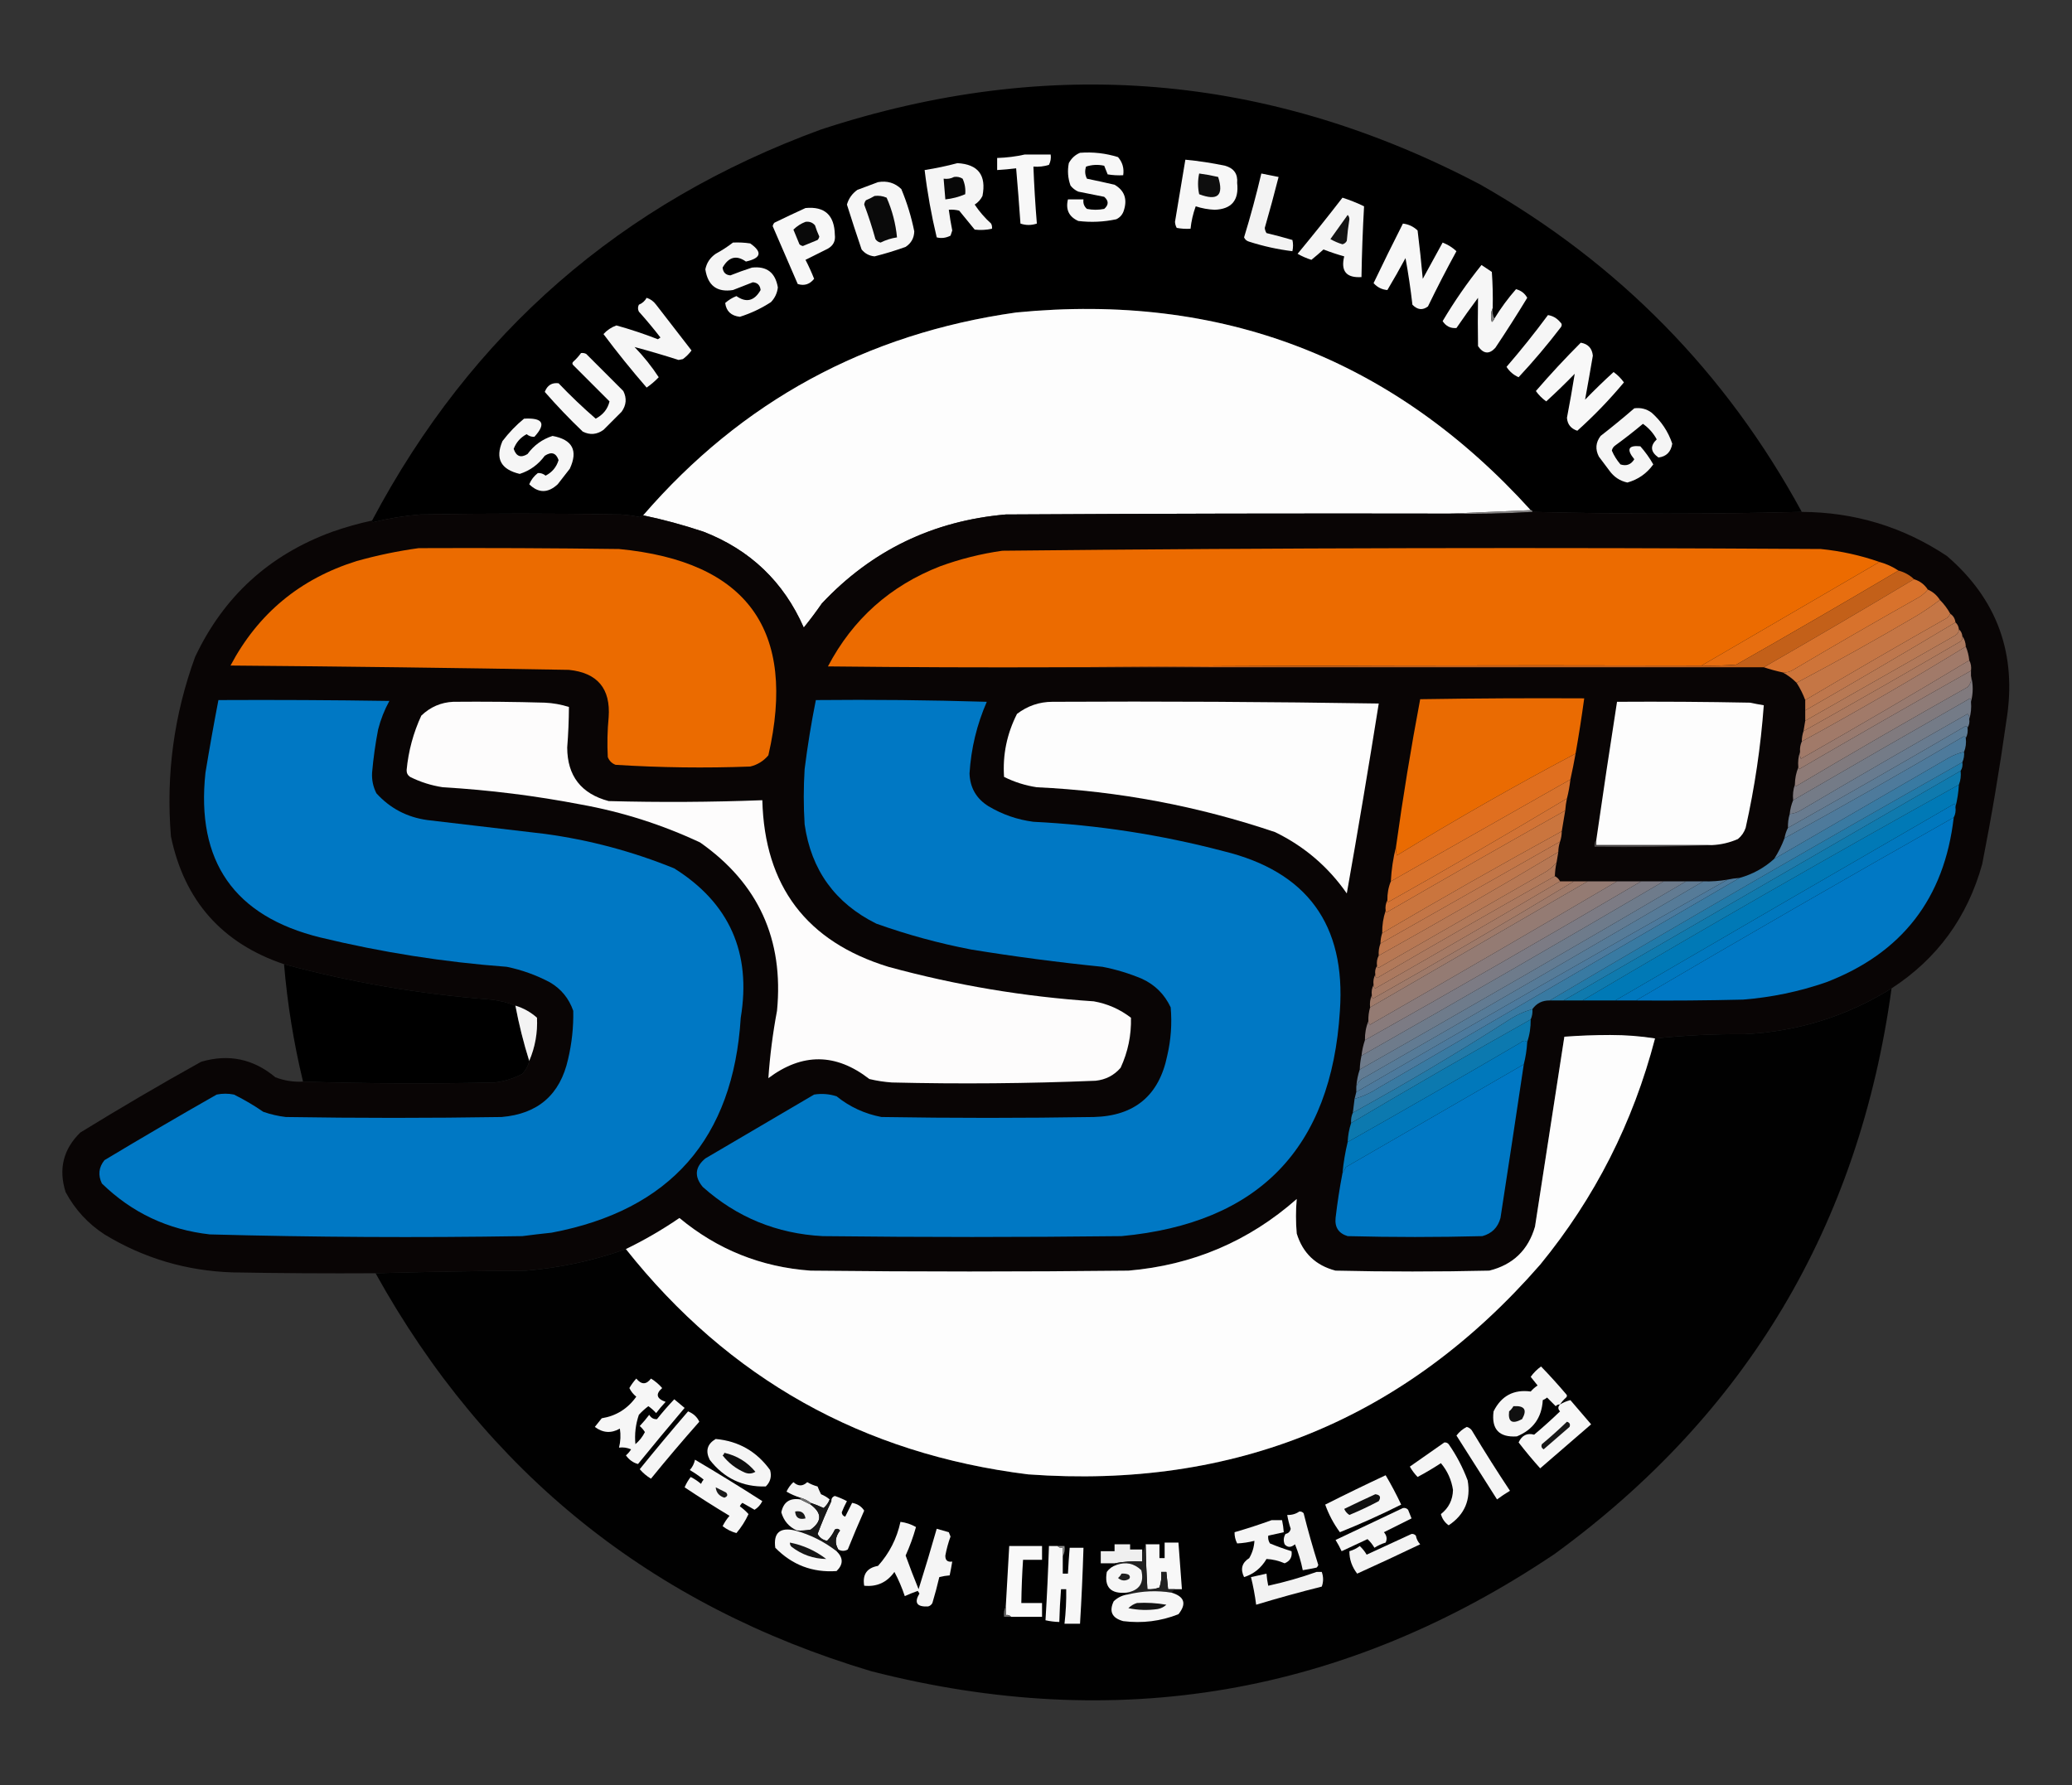
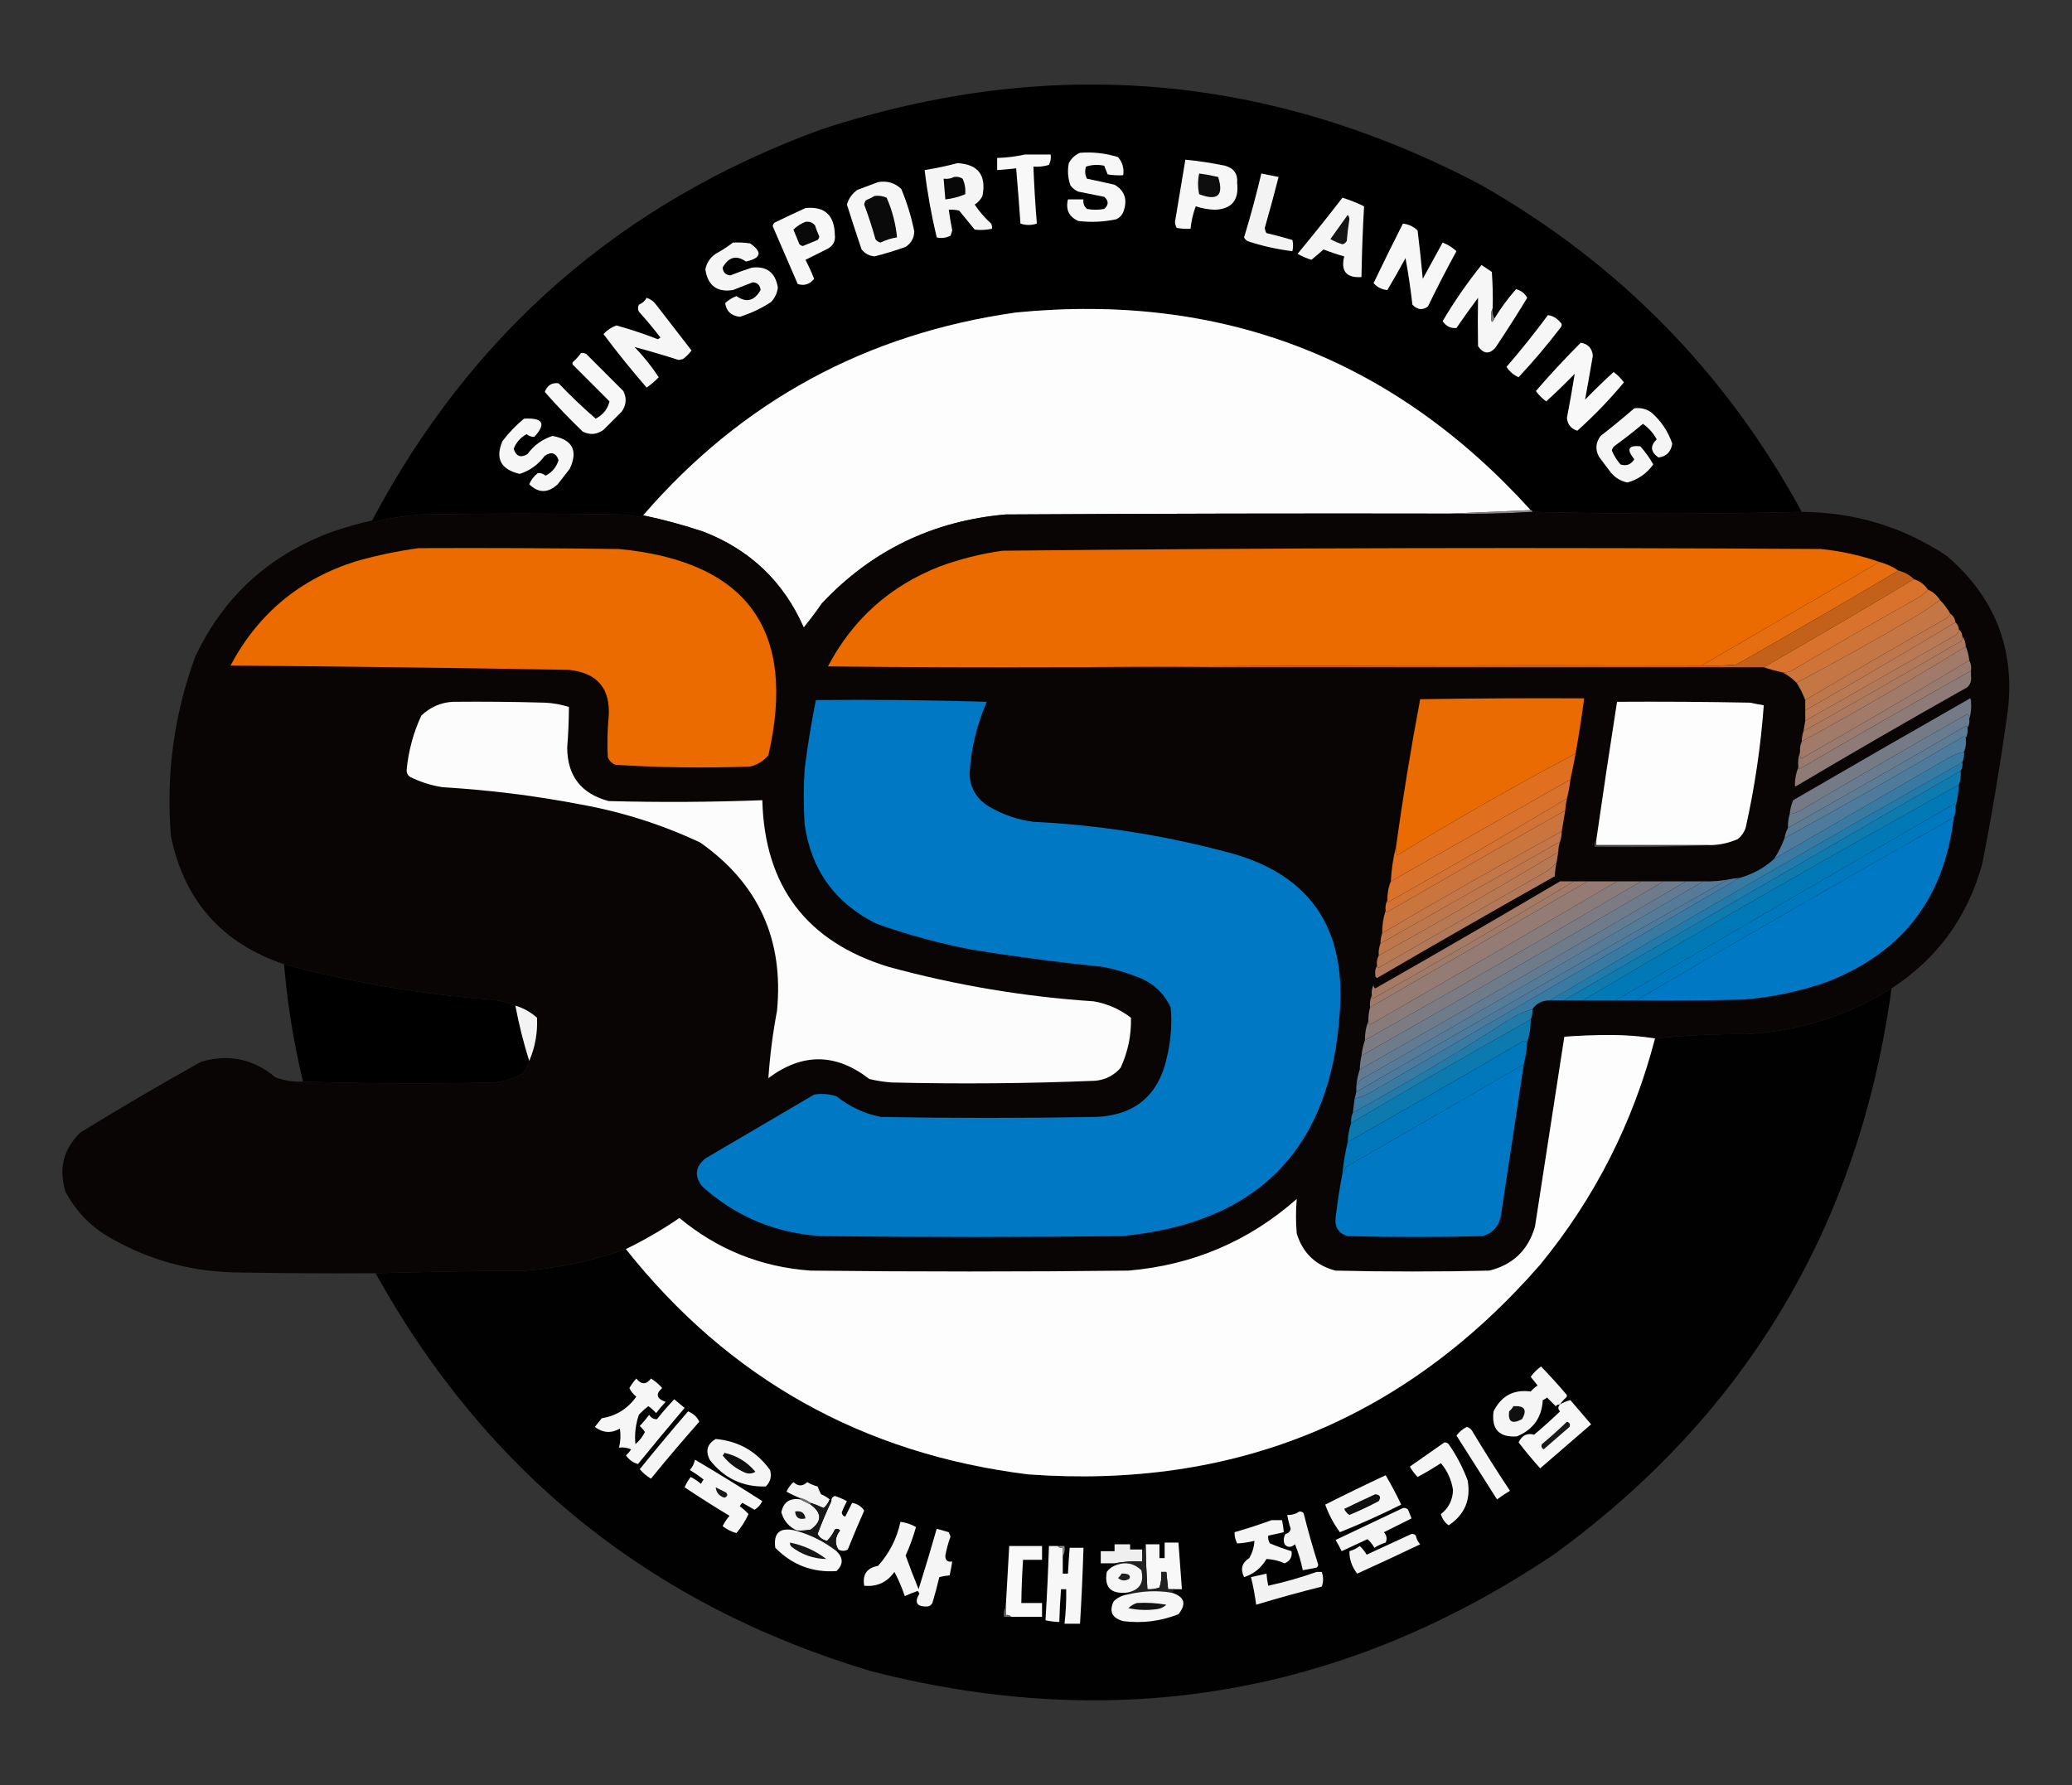
<svg xmlns="http://www.w3.org/2000/svg" version="1.1" width="1200px" height="1034px" style="shape-rendering:geometricPrecision; text-rendering:geometricPrecision; image-rendering:optimizeQuality; fill-rule:evenodd; clip-rule:evenodd">
  <rect width="100%" height="100%" fill="#333333" stroke="none" />
  <g>
    <path style="opacity:0.994" fill="#010101" d="M 1043.5,296.5 C 991.598,297.83 939.598,297.83 887.5,296.5C 887.5,295.833 887.167,295.5 886.5,295.5C 806.768,207.515 707.434,169.349 588.5,181C 501.541,193.302 429.541,232.468 372.5,298.5C 371.85,298.804 371.183,299.137 370.5,299.5C 366.889,298.738 363.222,298.238 359.5,298C 320.833,297.333 282.167,297.333 243.5,298C 234.171,298.761 225.004,300.261 216,302.5C 215.601,302.272 215.435,301.938 215.5,301.5C 273.09,192.835 359.757,117.335 475.5,75C 607.383,31.712 734.717,42.379 857.5,107C 937.555,152.554 999.555,215.72 1043.5,296.5 Z" />
  </g>
  <g>
    <path style="opacity:1" fill="#f7f7f7" d="M 625.5,88.5 C 633.035,87.927 640.368,88.76 647.5,91C 650.1,93.984 651.1,97.484 650.5,101.5C 647.482,101.665 644.482,101.498 641.5,101C 640.833,99.333 640.167,97.667 639.5,96C 635.909,95.211 632.409,95.378 629,96.5C 628.186,98.902 628.353,101.235 629.5,103.5C 634.834,104.6 640.168,105.767 645.5,107C 651.109,110.277 652.942,115.11 651,121.5C 650.315,124.057 648.815,125.891 646.5,127C 639.247,128.557 631.914,128.89 624.5,128C 619.073,125.559 617.073,121.392 618.5,115.5C 621.5,115.5 624.5,115.5 627.5,115.5C 627.178,117.722 627.845,119.556 629.5,121C 632.833,121.667 636.167,121.667 639.5,121C 642.167,118.667 642.167,116.333 639.5,114C 634.5,113 629.5,112 624.5,111C 622.714,110.215 621.214,109.049 620,107.5C 618.466,103.289 618.133,98.956 619,94.5C 620.494,91.686 622.66,89.686 625.5,88.5 Z" />
  </g>
  <g>
    <path style="opacity:1" fill="#f8f8f8" d="M 593.5,89.5 C 598.5,89.5 603.5,89.5 608.5,89.5C 608.799,91.604 608.466,93.604 607.5,95.5C 604.579,96.407 601.579,96.74 598.5,96.5C 598.926,107.516 599.592,118.516 600.5,129.5C 597.279,130.573 594.112,130.573 591,129.5C 590.256,118.82 589.423,108.154 588.5,97.5C 584.846,97.942 581.179,98.276 577.5,98.5C 577.5,96.167 577.5,93.833 577.5,91.5C 583.034,91.332 588.367,90.665 593.5,89.5 Z" />
  </g>
  <g>
    <path style="opacity:1" fill="#f7f7f7" d="M 686.5,92.5 C 694.237,93.234 701.904,94.401 709.5,96C 714.634,97.454 716.967,100.788 716.5,106C 717.623,115.983 713.289,121.15 703.5,121.5C 699.73,121.346 696.064,120.679 692.5,119.5C 690.966,123.705 689.966,128.038 689.5,132.5C 686.813,132.664 684.146,132.497 681.5,132C 680.903,130.938 680.57,129.772 680.5,128.5C 682.508,116.452 684.508,104.452 686.5,92.5 Z" />
  </g>
  <g>
    <path style="opacity:1" fill="#f5f5f5" d="M 554.5,94.5 C 566.516,95.159 571.349,101.492 569,113.5C 567.959,115.585 566.459,117.252 564.5,118.5C 567.194,122.54 570.361,126.207 574,129.5C 574.483,130.448 574.649,131.448 574.5,132.5C 571.183,133.221 567.849,133.388 564.5,133C 561.5,129.333 558.5,125.667 555.5,122C 553.527,121.505 551.527,121.338 549.5,121.5C 550.035,125.511 550.702,129.511 551.5,133.5C 551.167,134.5 550.833,135.5 550.5,136.5C 547.825,137.851 545.159,138.185 542.5,137.5C 539.412,124.638 537.079,111.638 535.5,98.5C 542.02,97.474 548.353,96.141 554.5,94.5 Z" />
  </g>
  <g>
    <path style="opacity:1" fill="#f3f3f3" d="M 730.5,100.5 C 733.833,101.167 737.167,101.833 740.5,102.5C 737.999,112.348 735.332,122.181 732.5,132C 732.585,133.107 732.919,134.107 733.5,135C 738.531,136.206 743.531,137.54 748.5,139C 748.986,141.027 748.986,143.193 748.5,145.5C 740.011,144.462 731.677,142.628 723.5,140C 722.09,139.632 721.09,138.799 720.5,137.5C 724.251,125.252 727.584,112.919 730.5,100.5 Z" />
  </g>
  <g>
    <path style="opacity:1" fill="#0e0e0e" d="M 694.5,100.5 C 698.202,100.981 701.869,101.648 705.5,102.5C 708.888,113.24 705.221,116.574 694.5,112.5C 693.633,108.535 693.633,104.535 694.5,100.5 Z" />
  </g>
  <g>
    <path style="opacity:1" fill="#070707" d="M 552.5,102.5 C 554.288,102.215 555.955,102.548 557.5,103.5C 558.813,106.405 559.313,109.405 559,112.5C 555.332,114.068 551.499,115.068 547.5,115.5C 547.167,111.5 546.833,107.5 546.5,103.5C 548.735,103.795 550.735,103.461 552.5,102.5 Z" />
  </g>
  <g>
    <path style="opacity:1" fill="#f6f6f6" d="M 508.5,105.5 C 513.765,104.571 518.265,105.904 522,109.5C 525.304,117.414 527.804,125.58 529.5,134C 529.405,137.855 527.738,140.855 524.5,143C 518.59,145.137 512.59,146.97 506.5,148.5C 503.421,148.2 500.921,146.867 499,144.5C 496.07,135.875 493.236,127.209 490.5,118.5C 491.493,114.999 493.493,112.166 496.5,110C 500.61,108.485 504.61,106.985 508.5,105.5 Z" />
  </g>
  <g>
    <path style="opacity:1" fill="#0a0a0a" d="M 506.5,113.5 C 508.924,113.192 511.257,113.526 513.5,114.5C 516.735,121.867 518.735,129.534 519.5,137.5C 516.188,137.993 513.021,138.993 510,140.5C 508.739,140.241 507.739,139.574 507,138.5C 505.132,131.729 502.965,125.063 500.5,118.5C 500.608,117.558 500.941,116.725 501.5,116C 503.315,115.243 504.981,114.41 506.5,113.5 Z" />
  </g>
  <g>
    <path style="opacity:1" fill="#f5f5f5" d="M 777.5,114.5 C 781.779,115.871 785.946,117.538 790,119.5C 789.226,133.135 788.726,146.801 788.5,160.5C 779.726,161.059 776.393,157.059 778.5,148.5C 774.461,147.376 770.461,146.043 766.5,144.5C 764.144,146.639 761.811,148.639 759.5,150.5C 756.68,149.618 754.014,148.452 751.5,147C 760.38,136.292 769.047,125.459 777.5,114.5 Z" />
  </g>
  <g>
    <path style="opacity:1" fill="#f7f7f7" d="M 466.5,120.5 C 477.598,119.423 483.265,124.589 483.5,136C 483.961,139.545 482.628,142.212 479.5,144C 475.136,146.182 470.802,148.349 466.5,150.5C 468.36,154.083 470.027,157.749 471.5,161.5C 468.941,164.709 465.774,165.709 462,164.5C 457.167,153.333 452.333,142.167 447.5,131C 447.645,130.228 447.978,129.561 448.5,129C 454.56,126.049 460.56,123.215 466.5,120.5 Z" />
  </g>
  <g>
    <path style="opacity:1" fill="#141414" d="M 780.5,124.5 C 781.139,125.097 781.472,125.93 781.5,127C 780.836,131.144 780.336,135.311 780,139.5C 779.481,140.516 778.647,141.182 777.5,141.5C 775.047,140.773 772.714,139.773 770.5,138.5C 773.843,133.804 777.176,129.137 780.5,124.5 Z" />
  </g>
  <g>
    <path style="opacity:1" fill="#090909" d="M 466.5,128.5 C 468.722,128.178 470.556,128.845 472,130.5C 472.695,132.722 473.528,134.889 474.5,137C 474.355,137.772 474.022,138.439 473.5,139C 470.667,140.167 467.833,141.333 465,142.5C 464.228,142.355 463.561,142.022 463,141.5C 461.833,138.667 460.667,135.833 459.5,133C 461.563,130.975 463.896,129.475 466.5,128.5 Z" />
  </g>
  <g>
    <path style="opacity:1" fill="#f7f7f7" d="M 812.5,129.5 C 815.769,129.884 818.603,131.218 821,133.5C 822.165,142.816 823.165,152.149 824,161.5C 827.819,154.532 831.652,147.532 835.5,140.5C 838.54,141.68 841.206,143.347 843.5,145.5C 837.745,156.01 832.245,166.677 827,177.5C 823.915,179.84 820.915,179.507 818,176.5C 816.965,167.444 815.632,158.444 814,149.5C 810.627,155.748 807.127,161.915 803.5,168C 800.365,167.766 797.698,166.433 795.5,164C 801.058,152.385 806.724,140.885 812.5,129.5 Z" />
  </g>
  <g>
    <path style="opacity:1" fill="#f5f5f5" d="M 424.5,140.5 C 427.85,140.335 431.183,140.502 434.5,141C 441.683,146.041 440.849,149.541 432,151.5C 426.518,147.609 422.018,148.776 418.5,155C 418.797,157.797 420.297,159.297 423,159.5C 427.101,157.869 431.267,156.369 435.5,155C 444.046,154.032 449.046,157.866 450.5,166.5C 450.109,169.781 448.776,172.615 446.5,175C 440.842,178.664 434.842,181.497 428.5,183.5C 423.435,182.93 420.601,180.263 420,175.5C 421.916,173.791 424.082,172.457 426.5,171.5C 432.217,175.512 436.883,174.346 440.5,168C 440.203,165.203 438.703,163.703 436,163.5C 432.214,164.987 428.381,166.487 424.5,168C 415.253,169.438 409.92,165.438 408.5,156C 409.265,152.225 411.265,149.225 414.5,147C 418.069,145.058 421.402,142.892 424.5,140.5 Z" />
  </g>
  <g>
    <path style="opacity:1" fill="#f6f6f6" d="M 864.5,178.5 C 863.366,180.966 863.199,183.633 864,186.5C 864.717,185.956 865.217,185.289 865.5,184.5C 869.179,178.477 873.345,172.81 878,167.5C 880.918,168.258 883.085,169.925 884.5,172.5C 878.567,182.277 872.4,191.943 866,201.5C 862.465,205.351 859.132,205.018 856,200.5C 855.834,191.161 855.834,181.827 856,172.5C 851.711,178.245 847.544,184.079 843.5,190C 840.088,190.294 837.421,188.961 835.5,186C 842.285,174.569 849.785,163.736 858,153.5C 859.99,154.818 861.99,156.152 864,157.5C 864.5,164.492 864.666,171.492 864.5,178.5 Z" />
  </g>
  <g>
    <path style="opacity:1" fill="#f6f6f6" d="M 374.5,172.5 C 376.716,173.203 378.549,174.536 380,176.5C 386.847,185.344 393.681,194.178 400.5,203C 399.132,204.873 397.466,206.54 395.5,208C 394.667,208.167 393.833,208.333 393,208.5C 384.463,205.762 375.963,203.262 367.5,201C 372.737,206.4 377.403,212.234 381.5,218.5C 379.393,220.727 377.06,222.727 374.5,224.5C 365.787,214.456 357.454,204.123 349.5,193.5C 351.632,191.187 354.132,189.52 357,188.5C 365.134,190.767 373.134,193.434 381,196.5C 381.5,196.167 382,195.833 382.5,195.5C 378.522,190.354 374.355,185.354 370,180.5C 369.333,179.167 369.333,177.833 370,176.5C 371.992,175.672 373.492,174.339 374.5,172.5 Z" />
  </g>
  <g>
    <path style="opacity:1" fill="#fdfdfd" d="M 886.5,295.5 C 870.833,296.167 855.167,296.833 839.5,297.5C 753.833,297.333 668.166,297.5 582.5,298C 540.311,301.68 504.811,318.846 476,349.5C 472.661,354.332 469.161,358.999 465.5,363.5C 453.846,337.014 434.513,318.514 407.5,308C 395.894,304.121 384.227,300.954 372.5,298.5C 429.541,232.468 501.541,193.302 588.5,181C 707.434,169.349 806.768,207.515 886.5,295.5 Z" />
  </g>
  <g>
    <path style="opacity:1" fill="#7a7a7a" d="M 864.5,178.5 C 864.205,180.735 864.539,182.735 865.5,184.5C 865.217,185.289 864.717,185.956 864,186.5C 863.199,183.633 863.366,180.966 864.5,178.5 Z" />
  </g>
  <g>
    <path style="opacity:1" fill="#f6f6f6" d="M 896.5,182.5 C 899.285,182.933 901.619,184.266 903.5,186.5C 904.583,187.365 904.749,188.365 904,189.5C 896.298,199.578 888.132,209.244 879.5,218.5C 876.568,217.2 874.234,215.2 872.5,212.5C 880.904,202.77 888.904,192.77 896.5,182.5 Z" />
  </g>
  <g>
    <path style="opacity:1" fill="#f8f8f8" d="M 915.5,198.5 C 919.721,199.221 922.054,201.721 922.5,206C 921.042,214.589 919.542,223.089 918,231.5C 923.348,225.985 928.848,220.652 934.5,215.5C 936.833,217.167 938.833,219.167 940.5,221.5C 932.2,231.467 923.2,240.801 913.5,249.5C 909.781,248.29 907.781,245.79 907.5,242C 909.148,233.436 910.648,224.936 912,216.5C 906.652,222.015 901.152,227.348 895.5,232.5C 893.167,230.833 891.167,228.833 889.5,226.5C 897.821,216.846 906.488,207.512 915.5,198.5 Z" />
  </g>
  <g>
    <path style="opacity:1" fill="#f7f7f7" d="M 336.5,204.5 C 337.552,204.351 338.552,204.517 339.5,205C 346.667,212.167 353.833,219.333 361,226.5C 363.086,230.667 362.753,234.667 360,238.5C 356.5,242 353,245.5 349.5,249C 345.667,251.753 341.667,252.086 337.5,250C 329.789,242.624 322.456,234.958 315.5,227C 316.957,223.181 319.624,221.514 323.5,222C 330.376,229.211 337.543,236.044 345,242.5C 349.303,240.226 351.969,236.893 353,232.5C 346,225.5 339,218.5 332,211.5C 331.333,210.833 331.333,210.167 332,209.5C 333.707,207.963 335.207,206.296 336.5,204.5 Z" />
  </g>
  <g>
    <path style="opacity:1" fill="#f5f5f5" d="M 946.5,236.5 C 950.219,236.002 953.553,236.836 956.5,239C 962.127,243.952 966.127,249.952 968.5,257C 967.702,261.799 965.036,264.466 960.5,265C 955.893,261.746 955.559,258.246 959.5,254.5C 957.518,250.854 954.851,247.854 951.5,245.5C 946.31,249.858 940.977,254.024 935.5,258C 934.426,258.739 933.759,259.739 933.5,261C 934.755,263.922 936.422,266.589 938.5,269C 941.947,270.109 944.614,269.109 946.5,266C 941.83,260.293 942.997,257.793 950,258.5C 952.874,261.753 955.374,265.253 957.5,269C 953.745,274.251 948.745,277.751 942.5,279.5C 938.146,278.565 934.646,276.231 932,272.5C 930,269.833 928,267.167 926,264.5C 923.798,260.258 924.131,256.258 927,252.5C 933.689,247.302 940.189,241.969 946.5,236.5 Z" />
  </g>
  <g>
    <path style="opacity:1" fill="#f6f6f6" d="M 303.5,242.5 C 314.469,241.878 316.469,245.378 309.5,253C 307.893,253.115 306.393,252.615 305,251.5C 301.442,253.392 298.942,256.225 297.5,260C 298.975,264.379 301.641,265.379 305.5,263C 309.257,257.895 314.09,254.395 320,252.5C 331.566,254.635 334.899,260.968 330,271.5C 327.667,274.5 325.333,277.5 323,280.5C 317.345,285.728 311.845,285.728 306.5,280.5C 307.592,277.906 309.259,275.739 311.5,274C 313.107,273.885 314.607,274.385 316,275.5C 319.777,273.557 322.277,270.557 323.5,266.5C 322.024,262.293 319.358,261.46 315.5,264C 311.743,269.105 306.91,272.605 301,274.5C 290.015,271.911 286.681,265.577 291,255.5C 294.749,250.581 298.916,246.248 303.5,242.5 Z" />
  </g>
  <g>
    <path style="opacity:1" fill="#838181" d="M 886.5,295.5 C 887.167,295.5 887.5,295.833 887.5,296.5C 871.675,297.496 855.675,297.83 839.5,297.5C 855.167,296.833 870.833,296.167 886.5,295.5 Z" />
  </g>
  <g>
    <path style="opacity:0.996" fill="#090505" d="M 887.5,296.5 C 939.598,297.83 991.598,297.83 1043.5,296.5C 1074.14,296.66 1102.14,305.16 1127.5,322C 1156.78,347.152 1168.28,378.986 1162,417.5C 1158.09,445.302 1153.42,472.968 1148,500.5C 1139.47,531.293 1121.97,555.293 1095.5,572.5C 1069.55,588.649 1041.21,597.483 1010.5,599C 992.933,598.867 975.599,599.7 958.5,601.5C 950.193,600.169 941.527,599.502 932.5,599.5C 923.591,599.507 914.758,599.84 906,600.5C 900.333,637.17 894.666,673.836 889,710.5C 885.067,724.1 876.233,732.6 862.5,736C 832.833,736.667 803.167,736.667 773.5,736C 761.988,733 754.488,725.834 751,714.5C 750.416,707.756 750.416,701.089 751,694.5C 723.231,718.993 690.731,732.826 653.5,736C 592.167,736.667 530.833,736.667 469.5,736C 440.82,733.945 415.487,723.779 393.5,705.5C 383.563,712.298 373.229,718.298 362.5,723.5C 343.741,730.189 324.407,734.355 304.5,736C 275.33,736.168 246.33,736.668 217.5,737.5C 189.831,737.667 162.165,737.5 134.5,737C 107.83,736.107 83.163,728.774 60.5,715C 50.903,708.737 43.403,700.57 38,690.5C 33.788,677.185 36.621,665.685 46.5,656C 69.505,641.829 92.838,628.162 116.5,615C 132.434,610.32 146.768,613.32 159.5,624C 164.656,625.962 169.989,626.795 175.5,626.5C 212.331,627.664 249.331,627.831 286.5,627C 292.148,626.34 297.481,624.673 302.5,622C 304.54,619.815 305.874,617.315 306.5,614.5C 309.893,606.603 311.393,598.269 311,589.5C 307.345,586.256 303.178,583.922 298.5,582.5C 294.025,580.714 289.358,579.548 284.5,579C 243.491,575.889 203.491,569.056 164.5,558.5C 128.599,546.412 106.766,521.745 99,484.5C 96.058,448.82 100.724,414.153 113,380.5C 129.505,345.478 156.005,321.311 192.5,308C 200.052,305.363 207.719,303.196 215.5,301.5C 215.435,301.938 215.601,302.272 216,302.5C 225.004,300.261 234.171,298.761 243.5,298C 282.167,297.333 320.833,297.333 359.5,298C 363.222,298.238 366.889,298.738 370.5,299.5C 371.183,299.137 371.85,298.804 372.5,298.5C 384.227,300.954 395.894,304.121 407.5,308C 434.513,318.514 453.846,337.014 465.5,363.5C 469.161,358.999 472.661,354.332 476,349.5C 504.811,318.846 540.311,301.68 582.5,298C 668.166,297.5 753.833,297.333 839.5,297.5C 855.675,297.83 871.675,297.496 887.5,296.5 Z" />
  </g>
  <g>
    <path style="opacity:1" fill="#eb6b00" d="M 242.5,317.5 C 281.168,317.333 319.835,317.5 358.5,318C 432.815,325.178 461.649,365.011 445,437.5C 442.222,440.807 438.722,442.974 434.5,444C 408.438,444.972 382.438,444.639 356.5,443C 354.333,442.167 352.833,440.667 352,438.5C 351.595,430.83 351.762,423.163 352.5,415.5C 353.712,398.88 346.045,389.713 329.5,388C 264.191,386.858 198.858,386.025 133.5,385.5C 149.456,355.39 173.79,335.223 206.5,325C 218.445,321.645 230.445,319.145 242.5,317.5 Z" />
  </g>
  <g>
    <path style="opacity:1" fill="#ec6b00" d="M 1088.5,325.5 C 1054.17,345.5 1019.83,365.5 985.5,385.5C 861.666,385.167 737.999,385.5 614.5,386.5C 569.499,386.667 524.499,386.5 479.5,386C 493.879,358.627 515.546,339.294 544.5,328C 556.187,323.745 568.187,320.745 580.5,319C 738.483,317.349 896.483,317.016 1054.5,318C 1066.17,319.164 1077.51,321.664 1088.5,325.5 Z" />
  </g>
  <g>
    <path style="opacity:1" fill="#e76e10" d="M 1088.5,325.5 C 1092.49,326.602 1096.16,328.268 1099.5,330.5C 1068.39,348.892 1037.06,367.059 1005.5,385C 998.842,385.5 992.175,385.666 985.5,385.5C 1019.83,365.5 1054.17,345.5 1088.5,325.5 Z" />
  </g>
  <g>
    <path style="opacity:1" fill="#c36019" d="M 1099.5,330.5 C 1102.99,331.41 1105.99,333.076 1108.5,335.5C 1079.66,352.752 1050.66,369.752 1021.5,386.5C 885.833,386.5 750.167,386.5 614.5,386.5C 737.999,385.5 861.666,385.167 985.5,385.5C 992.175,385.666 998.842,385.5 1005.5,385C 1037.06,367.059 1068.39,348.892 1099.5,330.5 Z" />
  </g>
  <g>
    <path style="opacity:1" fill="#d8722c" d="M 1108.5,335.5 C 1111.89,336.529 1114.56,338.529 1116.5,341.5C 1114.6,343.796 1112.27,345.629 1109.5,347C 1085.66,360.418 1061.99,374.085 1038.5,388C 1036.65,389.128 1034.65,389.628 1032.5,389.5C 1028.68,388.664 1025.01,387.664 1021.5,386.5C 1050.66,369.752 1079.66,352.752 1108.5,335.5 Z" />
  </g>
  <g>
    <path style="opacity:1" fill="#ce7439" d="M 1116.5,341.5 C 1119.43,342.757 1121.76,344.757 1123.5,347.5C 1119.07,350.891 1114.41,354.058 1109.5,357C 1086.73,370.384 1063.73,383.217 1040.5,395.5C 1038.09,393.084 1035.43,391.084 1032.5,389.5C 1034.65,389.628 1036.65,389.128 1038.5,388C 1061.99,374.085 1085.66,360.418 1109.5,347C 1112.27,345.629 1114.6,343.796 1116.5,341.5 Z" />
  </g>
  <g>
    <path style="opacity:1" fill="#c57645" d="M 1123.5,347.5 C 1125.88,349.878 1127.88,352.545 1129.5,355.5C 1129.05,356.458 1128.38,357.292 1127.5,358C 1099.94,373.608 1072.61,389.441 1045.5,405.5C 1044.22,402.03 1042.56,398.697 1040.5,395.5C 1063.73,383.217 1086.73,370.384 1109.5,357C 1114.41,354.058 1119.07,350.891 1123.5,347.5 Z" />
  </g>
  <g>
    <path style="opacity:1" fill="#be774d" d="M 1129.5,355.5 C 1131.25,356.659 1132.25,358.326 1132.5,360.5C 1103.7,377.737 1074.7,394.737 1045.5,411.5C 1045.5,409.5 1045.5,407.5 1045.5,405.5C 1072.61,389.441 1099.94,373.608 1127.5,358C 1128.38,357.292 1129.05,356.458 1129.5,355.5 Z" />
  </g>
  <g>
    <path style="opacity:1" fill="#b87954" d="M 1132.5,360.5 C 1133.67,361.514 1134.34,362.847 1134.5,364.5C 1134.49,366.017 1133.82,367.184 1132.5,368C 1103.45,384.524 1074.45,401.024 1045.5,417.5C 1045.5,415.5 1045.5,413.5 1045.5,411.5C 1074.7,394.737 1103.7,377.737 1132.5,360.5 Z" />
  </g>
  <g>
    <path style="opacity:1" fill="#b1795a" d="M 1134.5,364.5 C 1135.67,365.514 1136.34,366.847 1136.5,368.5C 1136.72,369.675 1136.39,370.675 1135.5,371.5C 1105.27,389.11 1074.94,406.443 1044.5,423.5C 1044.83,421.5 1045.17,419.5 1045.5,417.5C 1074.45,401.024 1103.45,384.524 1132.5,368C 1133.82,367.184 1134.49,366.017 1134.5,364.5 Z" />
  </g>
  <g>
    <path style="opacity:1" fill="#ab795f" d="M 1136.5,368.5 C 1137.74,370.214 1138.41,372.214 1138.5,374.5C 1107.33,393.588 1075.67,411.921 1043.5,429.5C 1043.52,427.435 1043.85,425.435 1044.5,423.5C 1074.94,406.443 1105.27,389.11 1135.5,371.5C 1136.39,370.675 1136.72,369.675 1136.5,368.5 Z" />
  </g>
  <g>
    <path style="opacity:1" fill="#a17a69" d="M 1138.5,374.5 C 1139.53,376.961 1140.2,379.627 1140.5,382.5C 1108.31,401.852 1075.81,420.852 1043,439.5C 1042.51,438.207 1042.34,436.873 1042.5,435.5C 1042.33,433.379 1042.66,431.379 1043.5,429.5C 1075.67,411.921 1107.33,393.588 1138.5,374.5 Z" />
  </g>
  <g>
    <path style="opacity:1" fill="#987a6f" d="M 1140.5,382.5 C 1141.46,384.265 1141.79,386.265 1141.5,388.5C 1108.24,407.245 1075.07,426.245 1042,445.5C 1041.6,445.272 1041.43,444.938 1041.5,444.5C 1041.19,441.287 1041.52,438.287 1042.5,435.5C 1042.34,436.873 1042.51,438.207 1043,439.5C 1075.81,420.852 1108.31,401.852 1140.5,382.5 Z" />
  </g>
  <g>
    <path style="opacity:1" fill="#8e7b77" d="M 1141.5,388.5 C 1141.5,389.5 1141.5,390.5 1141.5,391.5C 1141.9,394.044 1141.23,396.211 1139.5,398C 1106.09,416.788 1072.92,435.954 1040,455.5C 1039.6,455.272 1039.43,454.938 1039.5,454.5C 1039.55,450.922 1040.22,447.589 1041.5,444.5C 1041.43,444.938 1041.6,445.272 1042,445.5C 1075.07,426.245 1108.24,407.245 1141.5,388.5 Z" />
  </g>
  <g>
-     <path style="opacity:1" fill="#807a7e" d="M 1141.5,391.5 C 1142.83,396.5 1142.83,401.5 1141.5,406.5C 1141.63,405.761 1141.46,405.094 1141,404.5C 1106.72,424.052 1072.56,443.719 1038.5,463.5C 1038.19,460.287 1038.52,457.287 1039.5,454.5C 1039.43,454.938 1039.6,455.272 1040,455.5C 1072.92,435.954 1106.09,416.788 1139.5,398C 1141.23,396.211 1141.9,394.044 1141.5,391.5 Z" />
-   </g>
-   <g>
-     <path style="opacity:1" fill="#0078c4" d="M 126.5,405.5 C 159.502,405.333 192.502,405.5 225.5,406C 222.644,411.215 220.477,416.715 219,422.5C 217.398,430.777 216.231,439.11 215.5,447.5C 215.253,451.741 216.087,455.741 218,459.5C 225.915,468.209 235.748,473.375 247.5,475C 270.162,477.667 292.829,480.333 315.5,483C 341.357,486.504 366.357,493.171 390.5,503C 422.418,523.026 435.252,551.859 429,589.5C 424.651,659.503 388.151,701.003 319.5,714C 313.825,714.594 308.158,715.26 302.5,716C 242.142,716.969 181.809,716.636 121.5,715C 97.208,712.268 76.375,702.435 59,685.5C 56.671,680.637 57.171,676.137 60.5,672C 82.002,659.081 103.669,646.414 125.5,634C 128.833,633.333 132.167,633.333 135.5,634C 141.427,636.935 147.094,640.268 152.5,644C 156.723,645.472 161.057,646.472 165.5,647C 207.167,647.667 248.833,647.667 290.5,647C 311.577,645.224 324.41,634.057 329,613.5C 331.184,604.263 332.184,594.929 332,585.5C 329.5,578.315 325,572.815 318.5,569C 310.597,564.81 302.264,561.81 293.5,560C 257.032,557.275 221.032,551.608 185.5,543C 135.612,530.739 113.446,498.906 119,447.5C 121.314,433.434 123.814,419.434 126.5,405.5 Z" />
-   </g>
+     </g>
+   <g>
+     </g>
  <g>
    <path style="opacity:1" fill="#0078c4" d="M 472.5,405.5 C 505.507,405.167 538.507,405.5 571.5,406.5C 565.728,419.715 562.395,433.548 561.5,448C 561.792,456.291 565.459,462.624 572.5,467C 580.541,471.791 589.208,474.791 598.5,476C 635.774,477.849 672.441,483.515 708.5,493C 756.992,504.804 779.492,535.638 776,585.5C 771.093,665.074 728.926,708.574 649.5,716C 591.833,716.667 534.167,716.667 476.5,716C 449.869,714.591 426.702,705.091 407,687.5C 401.975,681.486 402.475,675.986 408.5,671C 429.5,658.667 450.5,646.333 471.5,634C 475.905,633.304 480.239,633.637 484.5,635C 492.141,641.153 500.808,645.153 510.5,647C 551.5,647.667 592.5,647.667 633.5,647C 657.109,646.386 671.276,634.552 676,611.5C 678.16,602.269 678.827,592.935 678,583.5C 674.5,576 669,570.5 661.5,567C 654.08,563.86 646.414,561.527 638.5,560C 613.068,557.436 587.735,554.103 562.5,550C 543.782,546.404 525.449,541.404 507.5,535C 483.623,523.118 469.79,503.951 466,477.5C 465.333,466.833 465.333,456.167 466,445.5C 467.678,432.073 469.845,418.74 472.5,405.5 Z" />
  </g>
  <g>
    <path style="opacity:1" fill="#ea6b02" d="M 912.5,436.5 C 877.418,455.067 842.918,474.734 809,495.5C 808.506,493.866 808.34,492.199 808.5,490.5C 812.475,461.854 817.142,433.354 822.5,405C 854.165,404.5 885.832,404.333 917.5,404.5C 916.05,415.199 914.383,425.866 912.5,436.5 Z" />
  </g>
  <g>
    <path style="opacity:1" fill="#fdfcfc" d="M 262.5,406.5 C 280.17,406.333 297.836,406.5 315.5,407C 320.317,407.218 324.984,408.051 329.5,409.5C 329.455,417.344 329.122,425.177 328.5,433C 328.556,449.398 336.556,459.732 352.5,464C 382.19,464.802 411.856,464.635 441.5,463.5C 442.779,513.267 467.113,545.434 514.5,560C 553.478,570.663 593.144,577.33 633.5,580C 641.49,581.436 648.657,584.603 655,589.5C 655.257,599.622 653.257,609.289 649,618.5C 645.205,622.885 640.371,625.385 634.5,626C 595.193,627.618 555.859,627.951 516.5,627C 512.106,626.697 507.773,626.03 503.5,625C 484.128,609.939 464.628,609.772 445,624.5C 445.897,611.442 447.564,598.442 450,585.5C 454.02,544.166 439.187,511.666 405.5,488C 383.49,477.664 360.49,470.33 336.5,466C 310.06,460.914 283.393,457.581 256.5,456C 249.843,455.003 243.51,453.003 237.5,450C 236.106,449.044 235.439,447.711 235.5,446C 236.543,434.991 239.377,424.491 244,414.5C 249.238,409.494 255.404,406.827 262.5,406.5 Z" />
  </g>
  <g>
-     <path style="opacity:1" fill="#fdfdfd" d="M 609.5,406.5 C 672.504,406.167 735.504,406.5 798.5,407.5C 792.659,444.215 786.492,480.882 780,517.5C 769.238,502.07 755.404,490.237 738.5,482C 693.76,466.876 647.76,458.209 600.5,456C 593.843,455.003 587.51,453.003 581.5,450C 580.631,437.238 583.131,425.071 589,413.5C 595.121,408.849 601.955,406.516 609.5,406.5 Z" />
-   </g>
+     </g>
  <g>
    <path style="opacity:1" fill="#fdfdfd" d="M 991.5,489.5 C 969.167,489.5 946.833,489.5 924.5,489.5C 924.5,488.5 924.5,487.5 924.5,486.5C 928.336,459.809 932.336,433.142 936.5,406.5C 962.169,406.333 987.835,406.5 1013.5,407C 1016.17,407.567 1018.83,408.067 1021.5,408.5C 1019.74,432.418 1016.24,456.085 1011,479.5C 1010.12,482.102 1008.62,484.269 1006.5,486C 1001.71,488.098 996.709,489.265 991.5,489.5 Z" />
  </g>
  <g>
    <path style="opacity:1" fill="#747b87" d="M 1141.5,406.5 C 1141.81,410.042 1141.48,413.375 1140.5,416.5C 1140.72,415.325 1140.39,414.325 1139.5,413.5C 1107.34,431.747 1075.34,450.247 1043.5,469C 1041.35,470.411 1039.02,471.245 1036.5,471.5C 1036.8,468.627 1037.47,465.961 1038.5,463.5C 1072.56,443.719 1106.72,424.052 1141,404.5C 1141.46,405.094 1141.63,405.761 1141.5,406.5 Z" />
  </g>
  <g>
    <path style="opacity:1" fill="#687b8f" d="M 1140.5,416.5 C 1140.78,418.415 1140.45,420.081 1139.5,421.5C 1139.44,420.957 1139.11,420.624 1138.5,420.5C 1104.3,440.431 1069.97,460.098 1035.5,479.5C 1035.4,476.763 1035.73,474.096 1036.5,471.5C 1039.02,471.245 1041.35,470.411 1043.5,469C 1075.34,450.247 1107.34,431.747 1139.5,413.5C 1140.39,414.325 1140.72,415.325 1140.5,416.5 Z" />
  </g>
  <g>
    <path style="opacity:1" fill="#5c7b95" d="M 1139.5,421.5 C 1139.79,423.735 1139.46,425.735 1138.5,427.5C 1138.1,426.475 1137.44,426.308 1136.5,427C 1102.39,447.049 1068.06,466.549 1033.5,485.5C 1033.88,483.302 1034.54,481.302 1035.5,479.5C 1069.97,460.098 1104.3,440.431 1138.5,420.5C 1139.11,420.624 1139.44,420.957 1139.5,421.5 Z" />
  </g>
  <g>
    <path style="opacity:1" fill="#217aa9" d="M 1136.5,441.5 C 1136.78,443.415 1136.45,445.081 1135.5,446.5C 1058.8,490.848 982.131,535.182 905.5,579.5C 902.833,579.5 900.167,579.5 897.5,579.5C 976.668,532.745 1056.34,486.745 1136.5,441.5 Z" />
  </g>
  <g>
    <path style="opacity:1" fill="#e06f1f" d="M 912.5,436.5 C 911.604,441.545 910.604,446.545 909.5,451.5C 874.833,471.167 840.167,490.833 805.5,510.5C 805.859,503.604 806.859,496.938 808.5,490.5C 808.34,492.199 808.506,493.866 809,495.5C 842.918,474.734 877.418,455.067 912.5,436.5 Z" />
  </g>
  <g>
    <path style="opacity:1" fill="#4e7a9b" d="M 1138.5,427.5 C 1138.81,430.385 1138.47,433.052 1137.5,435.5C 1134.36,436.207 1131.36,437.373 1128.5,439C 1094.81,458.512 1061.14,478.012 1027.5,497.5C 1029.91,493.742 1031.91,489.742 1033.5,485.5C 1068.06,466.549 1102.39,447.049 1136.5,427C 1137.44,426.308 1138.1,426.475 1138.5,427.5 Z" />
  </g>
  <g>
    <path style="opacity:1" fill="#d8722c" d="M 909.5,451.5 C 909.069,455.337 908.402,459.003 907.5,462.5C 873.313,482.955 838.813,502.955 804,522.5C 803.601,522.272 803.435,521.938 803.5,521.5C 803.43,517.575 804.097,513.909 805.5,510.5C 840.167,490.833 874.833,471.167 909.5,451.5 Z" />
  </g>
  <g>
    <path style="opacity:1" fill="#0079b6" d="M 1134.5,454.5 C 1134.23,459.028 1133.56,463.361 1132.5,467.5C 1132.63,466.761 1132.46,466.094 1132,465.5C 1066.36,503.4 1000.86,541.4 935.5,579.5C 929.167,579.5 922.833,579.5 916.5,579.5C 988.879,536.665 1061.55,494.998 1134.5,454.5 Z" />
  </g>
  <g>
    <path style="opacity:1" fill="#d27335" d="M 907.5,462.5 C 907.007,464.806 906.674,467.139 906.5,469.5C 871.906,488.911 837.406,508.578 803,528.5C 802.601,528.272 802.435,527.938 802.5,527.5C 802.205,525.265 802.539,523.265 803.5,521.5C 803.435,521.938 803.601,522.272 804,522.5C 838.813,502.955 873.313,482.955 907.5,462.5 Z" />
  </g>
  <g>
    <path style="opacity:1" fill="#0078be" d="M 1132.5,467.5 C 1132.79,469.735 1132.46,471.735 1131.5,473.5C 1069.83,508.331 1008.5,543.665 947.5,579.5C 943.5,579.5 939.5,579.5 935.5,579.5C 1000.86,541.4 1066.36,503.4 1132,465.5C 1132.46,466.094 1132.63,466.761 1132.5,467.5 Z" />
  </g>
  <g>
    <path style="opacity:1" fill="#0078c4" d="M 1131.5,473.5 C 1126.14,520.35 1101.48,552.184 1057.5,569C 1041.94,574.366 1025.94,577.7 1009.5,579C 988.836,579.5 968.169,579.667 947.5,579.5C 1008.5,543.665 1069.83,508.331 1131.5,473.5 Z" />
  </g>
  <g>
    <path style="opacity:1" fill="#ca753e" d="M 906.5,469.5 C 905.833,473.5 905.167,477.5 904.5,481.5C 869.536,500.649 834.869,520.315 800.5,540.5C 800.438,535.924 801.105,531.591 802.5,527.5C 802.435,527.938 802.601,528.272 803,528.5C 837.406,508.578 871.906,488.911 906.5,469.5 Z" />
  </g>
  <g>
    <path style="opacity:1" fill="#c37647" d="M 904.5,481.5 C 904.483,483.565 904.15,485.565 903.5,487.5C 868.833,507.167 834.167,526.833 799.5,546.5C 799.517,544.435 799.85,542.435 800.5,540.5C 834.869,520.315 869.536,500.649 904.5,481.5 Z" />
  </g>
  <g>
    <path style="opacity:1" fill="#be774d" d="M 903.5,487.5 C 902.85,489.435 902.517,491.435 902.5,493.5C 868.133,514.017 833.466,534.017 798.5,553.5C 798.298,551.05 798.631,548.717 799.5,546.5C 834.167,526.833 868.833,507.167 903.5,487.5 Z" />
  </g>
  <g>
    <path style="opacity:1" fill="#474444" d="M 924.5,486.5 C 924.5,487.5 924.5,488.5 924.5,489.5C 946.833,489.5 969.167,489.5 991.5,489.5C 969.006,490.497 946.339,490.831 923.5,490.5C 923.232,488.901 923.566,487.568 924.5,486.5 Z" />
  </g>
  <g>
    <path style="opacity:1" fill="#b77854" d="M 902.5,493.5 C 902.167,495.5 901.833,497.5 901.5,499.5C 899.312,502.181 896.646,504.348 893.5,506C 861.833,524.167 830.167,542.333 798.5,560.5C 797.893,560.376 797.56,560.043 797.5,559.5C 797.205,557.265 797.539,555.265 798.5,553.5C 833.466,534.017 868.133,514.017 902.5,493.5 Z" />
  </g>
  <g>
    <path style="opacity:1" fill="#b1795a" d="M 901.5,499.5 C 900.908,502.127 900.575,504.794 900.5,507.5C 866.031,526.902 831.698,546.569 797.5,566.5C 796.702,566.043 796.369,565.376 796.5,564.5C 796.216,562.585 796.549,560.919 797.5,559.5C 797.56,560.043 797.893,560.376 798.5,560.5C 830.167,542.333 861.833,524.167 893.5,506C 896.646,504.348 899.312,502.181 901.5,499.5 Z" />
  </g>
  <g>
-     <path style="opacity:1" fill="#ab795f" d="M 900.5,507.5 C 901.833,508.167 902.833,509.167 903.5,510.5C 868.06,531.392 832.393,552.059 796.5,572.5C 795.702,572.043 795.369,571.376 795.5,570.5C 795.205,568.265 795.539,566.265 796.5,564.5C 796.369,565.376 796.702,566.043 797.5,566.5C 831.698,546.569 866.031,526.902 900.5,507.5 Z" />
-   </g>
+     </g>
  <g>
    <path style="opacity:1" fill="#a57a65" d="M 903.5,510.5 C 906.167,510.5 908.833,510.5 911.5,510.5C 873.095,533.702 834.262,556.369 795,578.5C 794.536,577.906 794.369,577.239 794.5,576.5C 794.205,574.265 794.539,572.265 795.5,570.5C 795.369,571.376 795.702,572.043 796.5,572.5C 832.393,552.059 868.06,531.392 903.5,510.5 Z" />
  </g>
  <g>
    <path style="opacity:1" fill="#9e7a6a" d="M 911.5,510.5 C 914.167,510.5 916.833,510.5 919.5,510.5C 877.535,534.818 835.535,559.152 793.5,583.5C 793.198,580.941 793.532,578.607 794.5,576.5C 794.369,577.239 794.536,577.906 795,578.5C 834.262,556.369 873.095,533.702 911.5,510.5 Z" />
  </g>
  <g>
    <path style="opacity:1" fill="#947b73" d="M 919.5,510.5 C 925.167,510.5 930.833,510.5 936.5,510.5C 889.06,538.392 841.393,566.059 793.5,593.5C 792.702,593.043 792.369,592.376 792.5,591.5C 792.401,588.763 792.735,586.096 793.5,583.5C 835.535,559.152 877.535,534.818 919.5,510.5 Z" />
  </g>
  <g>
    <path style="opacity:1" fill="#887b7c" d="M 936.5,510.5 C 941.167,510.5 945.833,510.5 950.5,510.5C 897.501,541.669 844.168,572.335 790.5,602.5C 790.43,598.575 791.097,594.909 792.5,591.5C 792.369,592.376 792.702,593.043 793.5,593.5C 841.393,566.059 889.06,538.392 936.5,510.5 Z" />
  </g>
  <g>
    <path style="opacity:1" fill="#7c7b84" d="M 950.5,510.5 C 954.833,510.5 959.167,510.5 963.5,510.5C 905.43,544.558 847.097,578.225 788.5,611.5C 788.858,608.311 789.525,605.311 790.5,602.5C 844.168,572.335 897.501,541.669 950.5,510.5 Z" />
  </g>
  <g>
    <path style="opacity:1" fill="#6e7b8b" d="M 963.5,510.5 C 967.833,510.5 972.167,510.5 976.5,510.5C 913.797,547.3 850.797,583.633 787.5,619.5C 787.575,616.794 787.908,614.127 788.5,611.5C 847.097,578.225 905.43,544.558 963.5,510.5 Z" />
  </g>
  <g>
    <path style="opacity:1" fill="#627b92" d="M 976.5,510.5 C 979.833,510.5 983.167,510.5 986.5,510.5C 921.393,548.559 856.06,586.392 790.5,624C 787.887,625.107 786.22,626.94 785.5,629.5C 785.753,625.96 786.419,622.627 787.5,619.5C 850.797,583.633 913.797,547.3 976.5,510.5 Z" />
  </g>
  <g>
    <path style="opacity:1" fill="#567b98" d="M 1000.5,509.5 C 928.645,549.989 856.978,590.989 785.5,632.5C 785.5,631.5 785.5,630.5 785.5,629.5C 786.22,626.94 787.887,625.107 790.5,624C 856.06,586.392 921.393,548.559 986.5,510.5C 991.214,510.647 995.881,510.314 1000.5,509.5 Z" />
  </g>
  <g>
    <path style="opacity:1" fill="#0f7aae" d="M 1135.5,446.5 C 1135.81,449.385 1135.47,452.052 1134.5,454.5C 1061.55,494.998 988.879,536.665 916.5,579.5C 912.833,579.5 909.167,579.5 905.5,579.5C 982.131,535.182 1058.8,490.848 1135.5,446.5 Z" />
  </g>
  <g>
    <path style="opacity:1" fill="#4c7a9d" d="M 1007.5,508.5 C 937.896,548.973 868.23,589.473 798.5,630C 794.131,632.885 789.464,635.051 784.5,636.5C 784.833,635.167 785.167,633.833 785.5,632.5C 856.978,590.989 928.645,549.989 1000.5,509.5C 1002.81,509.007 1005.14,508.674 1007.5,508.5 Z" />
  </g>
  <g>
    <path style="opacity:0.996" fill="#000000" d="M 298.5,582.5 C 300.539,593.323 303.206,603.989 306.5,614.5C 305.874,617.315 304.54,619.815 302.5,622C 297.481,624.673 292.148,626.34 286.5,627C 249.331,627.831 212.331,627.664 175.5,626.5C 170.104,604.125 166.438,581.459 164.5,558.5C 203.491,569.056 243.491,575.889 284.5,579C 289.358,579.548 294.025,580.714 298.5,582.5 Z" />
  </g>
  <g>
    <path style="opacity:1" fill="#397aa2" d="M 1137.5,435.5 C 1137.67,437.621 1137.34,439.621 1136.5,441.5C 1056.34,486.745 976.668,532.745 897.5,579.5C 893.245,579.443 889.912,581.109 887.5,584.5C 882.536,585.949 877.869,588.115 873.5,591C 844.18,609.786 814.18,627.619 783.5,644.5C 783.833,641.833 784.167,639.167 784.5,636.5C 789.464,635.051 794.131,632.885 798.5,630C 868.23,589.473 937.896,548.973 1007.5,508.5C 1015.07,506.383 1021.74,502.716 1027.5,497.5C 1061.14,478.012 1094.81,458.512 1128.5,439C 1131.36,437.373 1134.36,436.207 1137.5,435.5 Z" />
  </g>
  <g>
    <path style="opacity:0.995" fill="#010101" d="M 1095.5,572.5 C 1076.68,709.71 1011.68,818.877 900.5,900C 778.899,981.823 646.899,1004.49 504.5,968C 377.368,930.005 281.702,853.172 217.5,737.5C 246.33,736.668 275.33,736.168 304.5,736C 324.407,734.355 343.741,730.189 362.5,723.5C 422.059,798.63 499.726,842.13 595.5,854C 714.916,862.68 813.749,822.18 892,732.5C 923.656,693.858 945.823,650.191 958.5,601.5C 975.599,599.7 992.933,598.867 1010.5,599C 1041.21,597.483 1069.55,588.649 1095.5,572.5 Z" />
  </g>
  <g>
    <path style="opacity:1" fill="#f3f3f3" d="M 298.5,582.5 C 303.178,583.922 307.345,586.256 311,589.5C 311.393,598.269 309.893,606.603 306.5,614.5C 303.206,603.989 300.539,593.323 298.5,582.5 Z" />
  </g>
  <g>
    <path style="opacity:1" fill="#227aa8" d="M 887.5,584.5 C 887.675,586.621 887.341,588.621 886.5,590.5C 851.575,610.101 816.908,630.101 782.5,650.5C 782.325,648.379 782.659,646.379 783.5,644.5C 814.18,627.619 844.18,609.786 873.5,591C 877.869,588.115 882.536,585.949 887.5,584.5 Z" />
  </g>
  <g>
    <path style="opacity:1" fill="#fdfdfd" d="M 958.5,601.5 C 945.823,650.191 923.656,693.858 892,732.5C 813.749,822.18 714.916,862.68 595.5,854C 499.726,842.13 422.059,798.63 362.5,723.5C 373.229,718.298 383.563,712.298 393.5,705.5C 415.487,723.779 440.82,733.945 469.5,736C 530.833,736.667 592.167,736.667 653.5,736C 690.731,732.826 723.231,718.993 751,694.5C 750.416,701.089 750.416,707.756 751,714.5C 754.488,725.834 761.988,733 773.5,736C 803.167,736.667 832.833,736.667 862.5,736C 876.233,732.6 885.067,724.1 889,710.5C 894.666,673.836 900.333,637.17 906,600.5C 914.758,599.84 923.591,599.507 932.5,599.5C 941.527,599.502 950.193,600.169 958.5,601.5 Z" />
  </g>
  <g>
    <path style="opacity:1" fill="#0c79af" d="M 886.5,590.5 C 886.562,595.076 885.895,599.409 884.5,603.5C 883.279,602.535 881.946,602.702 880.5,604C 847.275,623.443 813.942,642.61 780.5,661.5C 780.659,657.709 781.325,654.042 782.5,650.5C 816.908,630.101 851.575,610.101 886.5,590.5 Z" />
  </g>
  <g>
    <path style="opacity:1" fill="#0078bb" d="M 884.5,603.5 C 884.23,608.028 883.563,612.361 882.5,616.5C 848.194,636.322 813.861,656.155 779.5,676C 778.915,677.302 778.249,678.469 777.5,679.5C 778.073,673.394 779.073,667.394 780.5,661.5C 813.942,642.61 847.275,623.443 880.5,604C 881.946,602.702 883.279,602.535 884.5,603.5 Z" />
  </g>
  <g>
    <path style="opacity:1" fill="#0078c4" d="M 882.5,616.5 C 878.083,646.169 873.583,675.836 869,705.5C 867.5,711 864,714.5 858.5,716C 832.5,716.667 806.5,716.667 780.5,716C 775.296,714.428 772.963,710.928 773.5,705.5C 774.509,696.759 775.842,688.093 777.5,679.5C 778.249,678.469 778.915,677.302 779.5,676C 813.861,656.155 848.194,636.322 882.5,616.5 Z" />
  </g>
  <g>
    <path style="opacity:1" fill="#f5f5f5" d="M 903.5,813.5 C 902.504,813.414 901.671,813.748 901,814.5C 899.333,812.833 897.667,811.167 896,809.5C 895.25,810.126 894.416,810.626 893.5,811C 892.942,821.098 887.942,828.098 878.5,832C 868.176,832.674 863.676,827.841 865,817.5C 869.495,808.504 876.662,804.671 886.5,806C 887.685,804.647 889.019,803.48 890.5,802.5C 889.167,800.833 887.833,799.167 886.5,797.5C 888.167,795.167 890.167,793.167 892.5,791.5C 897.49,796.658 902.323,801.991 907,807.5C 907.667,808.167 907.667,808.833 907,809.5C 905.624,810.705 904.458,812.038 903.5,813.5 Z" />
  </g>
  <g>
    <path style="opacity:1" fill="#f6f6f6" d="M 368.5,798.5 C 371.47,802.107 374.303,802.107 377,798.5C 379.445,799.977 381.612,801.81 383.5,804C 379.531,807.47 380.198,810.137 385.5,812C 383.548,814.074 381.715,816.241 380,818.5C 378.649,816.981 377.149,815.648 375.5,814.5C 373.517,815.982 371.684,817.649 370,819.5C 368.117,825.018 367.45,830.684 368,836.5C 370.316,834.53 372.149,832.196 373.5,829.5C 372.687,828.186 371.687,827.019 370.5,826C 372.452,823.926 374.285,821.759 376,819.5C 377.113,821.329 378.613,822.163 380.5,822C 383.676,817.994 387.009,814.16 390.5,810.5C 392.54,812.177 394.54,813.844 396.5,815.5C 387.381,826.241 378.381,837.074 369.5,848C 366.735,847.28 364.401,845.613 362.5,843C 363.687,841.981 364.687,840.814 365.5,839.5C 363.257,838.526 360.924,838.192 358.5,838.5C 359.412,834.869 359.579,831.203 359,827.5C 353.954,830.349 349.121,830.015 344.5,826.5C 345.833,824.833 347.167,823.167 348.5,821.5C 356.861,820.148 363.528,815.981 368.5,809C 366.773,807.611 365.439,805.944 364.5,804C 365.65,802.019 366.984,800.186 368.5,798.5 Z" />
  </g>
  <g>
    <path style="opacity:1" fill="#f7f7f7" d="M 903.5,813.5 C 905.463,812.316 907.463,811.483 909.5,811C 913.5,815.667 917.5,820.333 921.5,825C 911.667,833.5 901.833,842 892,850.5C 887.645,845.646 883.478,840.646 879.5,835.5C 881.395,831.376 884.395,829.876 888.5,831C 893.675,826.657 898.675,822.157 903.5,817.5C 902.193,816.135 902.193,814.802 903.5,813.5 Z" />
  </g>
  <g>
    <path style="opacity:1" fill="#101010" d="M 876.5,814.5 C 882.951,814.092 884.618,816.592 881.5,822C 875.782,825.106 873.282,823.606 874,817.5C 875.045,816.627 875.878,815.627 876.5,814.5 Z" />
  </g>
  <g>
    <path style="opacity:1" fill="#f5f5f5" d="M 398.5,817.5 C 401.595,818.77 403.762,820.77 405,823.5C 395.429,834.314 386.096,845.314 377,856.5C 374.555,855.023 372.388,853.19 370.5,851C 379.668,839.668 389.001,828.501 398.5,817.5 Z" />
  </g>
  <g>
    <path style="opacity:1" fill="#181818" d="M 907.5,823.5 C 909.085,824.002 909.585,825.002 909,826.5C 904,830.833 899,835.167 894,839.5C 892.77,838.725 892.437,837.725 893,836.5C 898.028,832.301 902.861,827.968 907.5,823.5 Z" />
  </g>
  <g>
    <path style="opacity:1" fill="#f5f5f5" d="M 849.5,826.5 C 851.074,826.937 852.241,827.937 853,829.5C 859.917,841.002 867.083,852.336 874.5,863.5C 871.914,865.043 869.414,866.709 867,868.5C 859.167,856.167 851.333,843.833 843.5,831.5C 845.162,829.348 847.162,827.682 849.5,826.5 Z" />
  </g>
  <g>
    <path style="opacity:1" fill="#f5f5f5" d="M 414.5,833.5 C 427.714,834.692 438.214,840.692 446,851.5C 447.027,855.18 446.194,858.347 443.5,861C 430.105,861.387 419.271,856.22 411,845.5C 408.458,840.361 409.624,836.361 414.5,833.5 Z" />
  </g>
  <g>
    <path style="opacity:1" fill="#f5f5f5" d="M 836.5,835.5 C 837.496,835.414 838.329,835.748 839,836.5C 843.54,843.041 847.207,850.041 850,857.5C 851.954,868.661 848.287,877.328 839,883.5C 836.732,881.893 835.232,879.726 834.5,877C 839.025,873.463 841.358,868.796 841.5,863C 840.613,857.169 838.28,852.002 834.5,847.5C 830.12,850.382 825.62,853.048 821,855.5C 819.266,853.71 817.766,851.71 816.5,849.5C 823.196,844.824 829.862,840.157 836.5,835.5 Z" />
  </g>
  <g>
    <path style="opacity:1" fill="#0e0e0e" d="M 419.5,841.5 C 426.738,843.12 432.738,846.787 437.5,852.5C 435.579,853.641 433.579,853.808 431.5,853C 426.262,850.753 421.929,847.42 418.5,843C 419.056,842.617 419.389,842.117 419.5,841.5 Z" />
  </g>
  <g>
    <path style="opacity:1" fill="#f6f6f6" d="M 402.5,845.5 C 415.611,853.227 428.611,861.227 441.5,869.5C 440.444,871.646 438.944,873.312 437,874.5C 434.683,873.174 432.349,871.84 430,870.5C 429.308,871.025 428.808,871.692 428.5,872.5C 430.337,873.838 432.003,875.338 433.5,877C 431.672,880.989 429.339,884.655 426.5,888C 423.701,887.268 421.034,885.934 418.5,884C 419.585,881.828 420.919,879.828 422.5,878C 413.7,872.697 405.033,867.197 396.5,861.5C 397.414,859.336 398.581,857.336 400,855.5C 402.172,856.585 404.172,857.919 406,859.5C 406.374,858.584 406.874,857.75 407.5,857C 404.971,854.971 402.304,853.138 399.5,851.5C 401.038,849.757 402.038,847.757 402.5,845.5 Z" />
  </g>
  <g>
    <path style="opacity:1" fill="#f5f5f5" d="M 802.5,854.5 C 805.711,859.915 808.711,865.582 811.5,871.5C 799.911,877.31 788.077,882.644 776,887.5C 772.401,882.639 769.568,877.306 767.5,871.5C 779.148,865.627 790.815,859.961 802.5,854.5 Z" />
  </g>
  <g>
-     <path style="opacity:1" fill="#f3f3f3" d="M 480.5,868.5 C 479.79,870.412 478.623,872.079 477,873.5C 474.535,872.349 472.035,871.349 469.5,870.5C 467.75,869.13 465.75,868.13 463.5,867.5C 460.699,866.623 458.032,865.456 455.5,864C 456.479,861.863 457.812,860.029 459.5,858.5C 462.253,860.994 464.92,860.994 467.5,858.5C 469.385,859.609 471.385,860.443 473.5,861C 474.09,862.509 474.756,864.009 475.5,865.5C 477.396,866.275 479.063,867.275 480.5,868.5 Z" />
+     <path style="opacity:1" fill="#f3f3f3" d="M 480.5,868.5 C 479.79,870.412 478.623,872.079 477,873.5C 474.535,872.349 472.035,871.349 469.5,870.5C 460.699,866.623 458.032,865.456 455.5,864C 456.479,861.863 457.812,860.029 459.5,858.5C 462.253,860.994 464.92,860.994 467.5,858.5C 469.385,859.609 471.385,860.443 473.5,861C 474.09,862.509 474.756,864.009 475.5,865.5C 477.396,866.275 479.063,867.275 480.5,868.5 Z" />
  </g>
  <g>
    <path style="opacity:1" fill="#191919" d="M 414.5,861.5 C 416.466,862.441 418.466,863.441 420.5,864.5C 421.687,865.824 421.354,866.824 419.5,867.5C 416.467,866.518 414.8,864.518 414.5,861.5 Z" />
  </g>
  <g>
    <path style="opacity:1" fill="#0f0f0f" d="M 796.5,865.5 C 799.275,865.834 799.941,867.167 798.5,869.5C 792.954,872.44 787.287,875.106 781.5,877.5C 780.155,876.653 779.155,875.487 778.5,874C 784.56,871.049 790.56,868.215 796.5,865.5 Z" />
  </g>
  <g>
    <path style="opacity:1" fill="#f6f6f6" d="M 485.5,897.5 C 483.312,893.89 483.645,890.223 486.5,886.5C 485.635,885.417 484.635,885.251 483.5,886C 482.36,888.458 480.86,890.625 479,892.5C 476.486,892.003 474.652,890.669 473.5,888.5C 475.903,882.031 478.57,875.697 481.5,869.5C 481.415,868.005 482.081,867.005 483.5,866.5C 485.925,867.308 488.258,868.308 490.5,869.5C 489.363,871.607 488.363,873.773 487.5,876C 487.613,877.28 488.28,878.113 489.5,878.5C 490.833,875.833 492.167,873.167 493.5,870.5C 496.573,871.026 498.906,872.526 500.5,875C 497.195,882.442 494.029,889.942 491,897.5C 489.224,898.536 487.391,898.536 485.5,897.5 Z" />
  </g>
  <g>
    <path style="opacity:1" fill="#f4f4f4" d="M 463.5,868.5 C 465.426,869.486 467.426,870.486 469.5,871.5C 476.116,876.387 476.116,881.22 469.5,886C 466.854,886.497 464.187,886.664 461.5,886.5C 456.905,884.403 453.905,880.903 452.5,876C 453.704,870.055 457.371,867.555 463.5,868.5 Z" />
  </g>
  <g>
    <path style="opacity:1" fill="#717171" d="M 463.5,867.5 C 465.75,868.13 467.75,869.13 469.5,870.5C 469.5,870.833 469.5,871.167 469.5,871.5C 467.426,870.486 465.426,869.486 463.5,868.5C 463.5,868.167 463.5,867.833 463.5,867.5 Z" />
  </g>
  <g>
    <path style="opacity:1" fill="#f4f4f4" d="M 812.5,873.5 C 813.675,873.281 814.675,873.614 815.5,874.5C 816.167,876.167 816.833,877.833 817.5,879.5C 812.189,882.156 806.856,884.822 801.5,887.5C 803.156,889.412 803.489,891.412 802.5,893.5C 800.189,894.214 798.022,895.214 796,896.5C 794.898,894.619 793.565,892.952 792,891.5C 786.983,893.837 781.983,896.17 777,898.5C 775.961,896.254 774.794,894.087 773.5,892C 786.56,885.802 799.56,879.635 812.5,873.5 Z" />
  </g>
  <g>
    <path style="opacity:1" fill="#171717" d="M 460.5,875.5 C 463.969,874.887 465.969,876.221 466.5,879.5C 462.759,880.401 460.759,879.068 460.5,875.5 Z" />
  </g>
  <g>
    <path style="opacity:1" fill="#f2f2f2" d="M 752.5,875.5 C 753.496,875.414 754.329,875.748 755,876.5C 757.531,886.593 760.365,896.593 763.5,906.5C 763.291,907.086 762.957,907.586 762.5,908C 759.832,908.567 757.166,909.067 754.5,909.5C 753.467,904.37 751.967,899.37 750,894.5C 747.684,896.459 745.684,896.459 744,894.5C 743.192,892.421 743.359,890.421 744.5,888.5C 746.167,888.167 747.167,887.167 747.5,885.5C 746.622,882.87 745.955,880.203 745.5,877.5C 748.152,877.59 750.485,876.924 752.5,875.5 Z" />
  </g>
  <g>
    <path style="opacity:1" fill="#f5f5f5" d="M 736.5,880.5 C 738.5,880.5 740.5,880.5 742.5,880.5C 742.993,882.806 743.326,885.139 743.5,887.5C 740.5,888.167 737.5,888.833 734.5,889.5C 734.286,891.144 734.62,892.644 735.5,894C 739.618,895.705 743.785,897.205 748,898.5C 748.477,901.88 747.144,904.213 744,905.5C 740.588,904.023 737.088,903.19 733.5,903C 730.448,908.232 726.114,911.732 720.5,913.5C 718.245,908.848 719.245,905.182 723.5,902.5C 725.312,899.397 726.312,896.064 726.5,892.5C 723.165,893.339 719.832,893.839 716.5,894C 715.433,891.902 714.933,889.735 715,887.5C 722.329,885.382 729.495,883.049 736.5,880.5 Z" />
  </g>
  <g>
    <path style="opacity:1" fill="#f5f5f5" d="M 521.5,881.5 C 524.696,881.899 527.696,882.899 530.5,884.5C 528.924,890.152 526.924,895.652 524.5,901C 526.861,907.555 529.361,914.055 532,920.5C 535.646,908.925 539.146,897.258 542.5,885.5C 544.833,886.167 547.167,886.833 549.5,887.5C 549.833,888.333 550.167,889.167 550.5,890C 549.191,893.568 548.191,897.234 547.5,901C 547.424,903.756 548.757,904.923 551.5,904.5C 551.067,907.166 550.567,909.832 550,912.5C 548.026,912.647 546.026,912.981 544,913.5C 542.822,918.543 541.489,923.543 540,928.5C 539.481,929.516 538.647,930.182 537.5,930.5C 530.962,930.834 529.296,928.334 532.5,923C 532.167,922.5 531.833,922 531.5,921.5C 528.943,922.407 526.443,923.407 524,924.5C 522.381,919.635 520.381,914.968 518,910.5C 513.699,916.568 507.865,919.235 500.5,918.5C 499.402,911.978 502.069,908.145 508.5,907C 515.077,899.68 519.41,891.18 521.5,881.5 Z" />
  </g>
  <g>
    <path style="opacity:1" fill="#181818" d="M 480.5,868.5 C 480.5,869.167 480.833,869.5 481.5,869.5C 478.57,875.697 475.903,882.031 473.5,888.5C 474.652,890.669 476.486,892.003 479,892.5C 480.86,890.625 482.36,888.458 483.5,886C 484.635,885.251 485.635,885.417 486.5,886.5C 483.645,890.223 483.312,893.89 485.5,897.5C 484.833,897.5 484.5,897.833 484.5,898.5C 477.26,892.88 469.26,888.88 460.5,886.5C 460.833,886.5 461.167,886.5 461.5,886.5C 464.187,886.664 466.854,886.497 469.5,886C 476.116,881.22 476.116,876.387 469.5,871.5C 469.5,871.167 469.5,870.833 469.5,870.5C 472.035,871.349 474.535,872.349 477,873.5C 478.623,872.079 479.79,870.412 480.5,868.5 Z" />
  </g>
  <g>
    <path style="opacity:1" fill="#f7f7f7" d="M 460.5,886.5 C 469.26,888.88 477.26,892.88 484.5,898.5C 488.445,902.336 488.445,906.169 484.5,910C 470.619,910.979 458.785,906.479 449,896.5C 447.85,887.827 451.684,884.494 460.5,886.5 Z" />
  </g>
  <g>
    <path style="opacity:1" fill="#f3f3f3" d="M 817.5,888.5 C 818.496,888.414 819.329,888.748 820,889.5C 820.36,891.421 821.194,893.088 822.5,894.5C 810.409,900.295 798.242,905.962 786,911.5C 782.947,907.504 781.447,903.171 781.5,898.5C 783.711,897.877 785.711,896.877 787.5,895.5C 789.063,896.945 790.396,898.611 791.5,900.5C 800.257,896.451 808.924,892.451 817.5,888.5 Z" />
  </g>
  <g>
    <path style="opacity:1" fill="#f8f8f8" d="M 680.5,920.5 C 679.167,920.5 677.833,920.5 676.5,920.5C 676.167,917.167 675.833,913.833 675.5,910.5C 674.5,910.5 673.5,910.5 672.5,910.5C 672.817,913.572 672.484,916.572 671.5,919.5C 669.253,920.374 666.92,920.708 664.5,920.5C 663.989,911.842 663.656,903.175 663.5,894.5C 666.167,894.5 668.833,894.5 671.5,894.5C 671.5,897.167 671.5,899.833 671.5,902.5C 672.5,902.5 673.5,902.5 674.5,902.5C 674.5,899.5 674.5,896.5 674.5,893.5C 677.167,893.5 679.833,893.5 682.5,893.5C 683.208,902.495 683.875,911.495 684.5,920.5C 683.167,920.5 681.833,920.5 680.5,920.5 Z" />
  </g>
  <g>
    <path style="opacity:1" fill="#151515" d="M 457.5,893.5 C 465.272,895.054 472.272,898.221 478.5,903C 471.122,902.873 464.455,900.54 458.5,896C 457.748,895.329 457.414,894.496 457.5,893.5 Z" />
  </g>
  <g>
    <path style="opacity:1" fill="#efefef" d="M 661.5,900.5 C 661.5,901.833 661.5,903.167 661.5,904.5C 655.974,904.179 650.64,904.512 645.5,905.5C 642.833,905.5 640.167,905.5 637.5,905.5C 637.5,903.167 637.5,900.833 637.5,898.5C 640.167,898.5 642.833,898.5 645.5,898.5C 645.5,897.167 645.5,895.833 645.5,894.5C 648.5,894.5 651.5,894.5 654.5,894.5C 654.5,895.5 654.5,896.5 654.5,897.5C 656.833,897.5 659.167,897.5 661.5,897.5C 661.5,898.5 661.5,899.5 661.5,900.5 Z" />
  </g>
  <g>
    <path style="opacity:1" fill="#f9f9f9" d="M 585.5,936.5 C 584.791,935.596 583.791,935.263 582.5,935.5C 582.5,933.833 582.5,932.167 582.5,930.5C 583.133,918.831 583.8,907.164 584.5,895.5C 590.833,895.5 597.167,895.5 603.5,895.5C 603.5,898.167 603.5,900.833 603.5,903.5C 599.833,903.5 596.167,903.5 592.5,903.5C 591.945,911.822 591.612,920.156 591.5,928.5C 595.5,928.5 599.5,928.5 603.5,928.5C 603.5,931.167 603.5,933.833 603.5,936.5C 597.5,936.5 591.5,936.5 585.5,936.5 Z" />
  </g>
  <g>
    <path style="opacity:1" fill="#f7f7f7" d="M 612.5,895.5 C 613.209,896.404 614.209,896.737 615.5,896.5C 615.5,898.167 615.5,899.833 615.5,901.5C 615.5,904.833 615.5,908.167 615.5,911.5C 616.5,911.5 617.5,911.5 618.5,911.5C 618.751,906.493 619.084,901.493 619.5,896.5C 622.167,896.5 624.833,896.5 627.5,896.5C 627.055,911.178 626.388,925.844 625.5,940.5C 622.5,940.5 619.5,940.5 616.5,940.5C 617.276,933.863 617.609,927.196 617.5,920.5C 616.5,920.5 615.5,920.5 614.5,920.5C 613.986,926.822 613.653,933.155 613.5,939.5C 610.794,939.425 608.127,939.092 605.5,938.5C 606.374,924.177 607.041,909.844 607.5,895.5C 609.167,895.5 610.833,895.5 612.5,895.5 Z" />
  </g>
  <g>
    <path style="opacity:1" fill="#8e8e8e" d="M 612.5,895.5 C 613.833,895.5 615.167,895.5 616.5,895.5C 616.795,897.735 616.461,899.735 615.5,901.5C 615.5,899.833 615.5,898.167 615.5,896.5C 614.209,896.737 613.209,896.404 612.5,895.5 Z" />
  </g>
  <g>
    <path style="opacity:1" fill="#212121" d="M 663.5,894.5 C 663.656,903.175 663.989,911.842 664.5,920.5C 666.92,920.708 669.253,920.374 671.5,919.5C 672.484,916.572 672.817,913.572 672.5,910.5C 673.5,910.5 674.5,910.5 675.5,910.5C 675.833,913.833 676.167,917.167 676.5,920.5C 677.833,920.5 679.167,920.5 680.5,920.5C 679.833,921.167 679.167,921.833 678.5,922.5C 670.103,921.146 661.77,921.479 653.5,923.5C 653.5,922.833 653.167,922.5 652.5,922.5C 659.921,921.235 662.754,916.902 661,909.5C 656.827,905.496 651.993,904.496 646.5,906.5C 646.5,905.833 646.167,905.5 645.5,905.5C 650.64,904.512 655.974,904.179 661.5,904.5C 661.5,903.167 661.5,901.833 661.5,900.5C 662.167,898.5 662.833,896.5 663.5,894.5 Z" />
  </g>
  <g>
    <path style="opacity:1" fill="#f6f6f6" d="M 652.5,922.5 C 643.28,923.353 639.446,919.353 641,910.5C 642.412,908.548 644.245,907.215 646.5,906.5C 651.993,904.496 656.827,905.496 661,909.5C 662.754,916.902 659.921,921.235 652.5,922.5 Z" />
  </g>
  <g>
    <path style="opacity:1" fill="#f2f2f2" d="M 762.5,910.5 C 763.5,910.5 764.5,910.5 765.5,910.5C 766.523,913.393 766.523,916.226 765.5,919C 752.754,922.193 740.087,925.693 727.5,929.5C 726.816,924.1 725.816,918.767 724.5,913.5C 727.5,912.833 730.5,912.167 733.5,911.5C 733.674,913.861 734.007,916.194 734.5,918.5C 744.103,916.405 753.436,913.739 762.5,910.5 Z" />
  </g>
  <g>
    <path style="opacity:1" fill="#1f1f1f" d="M 649.5,911.5 C 650.873,911.343 652.207,911.51 653.5,912C 654.451,912.718 654.617,913.551 654,914.5C 651.708,915.908 649.541,915.741 647.5,914C 648.381,913.292 649.047,912.458 649.5,911.5 Z" />
  </g>
  <g>
    <path style="opacity:1" fill="#f6f6f6" d="M 678.5,922.5 C 686.012,924.769 687.345,928.936 682.5,935C 672.214,939.059 661.547,940.392 650.5,939C 644.02,937.227 642.187,933.394 645,927.5C 647.397,925.218 650.231,923.884 653.5,923.5C 661.77,921.479 670.103,921.146 678.5,922.5 Z" />
  </g>
  <g>
    <path style="opacity:1" fill="#131313" d="M 658.5,928.5 C 664.206,928.171 669.872,928.505 675.5,929.5C 674.088,930.806 672.421,931.64 670.5,932C 664.804,932.83 659.137,932.663 653.5,931.5C 654.947,930.065 656.614,929.065 658.5,928.5 Z" />
  </g>
  <g>
    <path style="opacity:1" fill="#646464" d="M 582.5,930.5 C 582.5,932.167 582.5,933.833 582.5,935.5C 583.791,935.263 584.791,935.596 585.5,936.5C 584.167,936.5 582.833,936.5 581.5,936.5C 581.205,934.265 581.539,932.265 582.5,930.5 Z" />
  </g>
</svg>